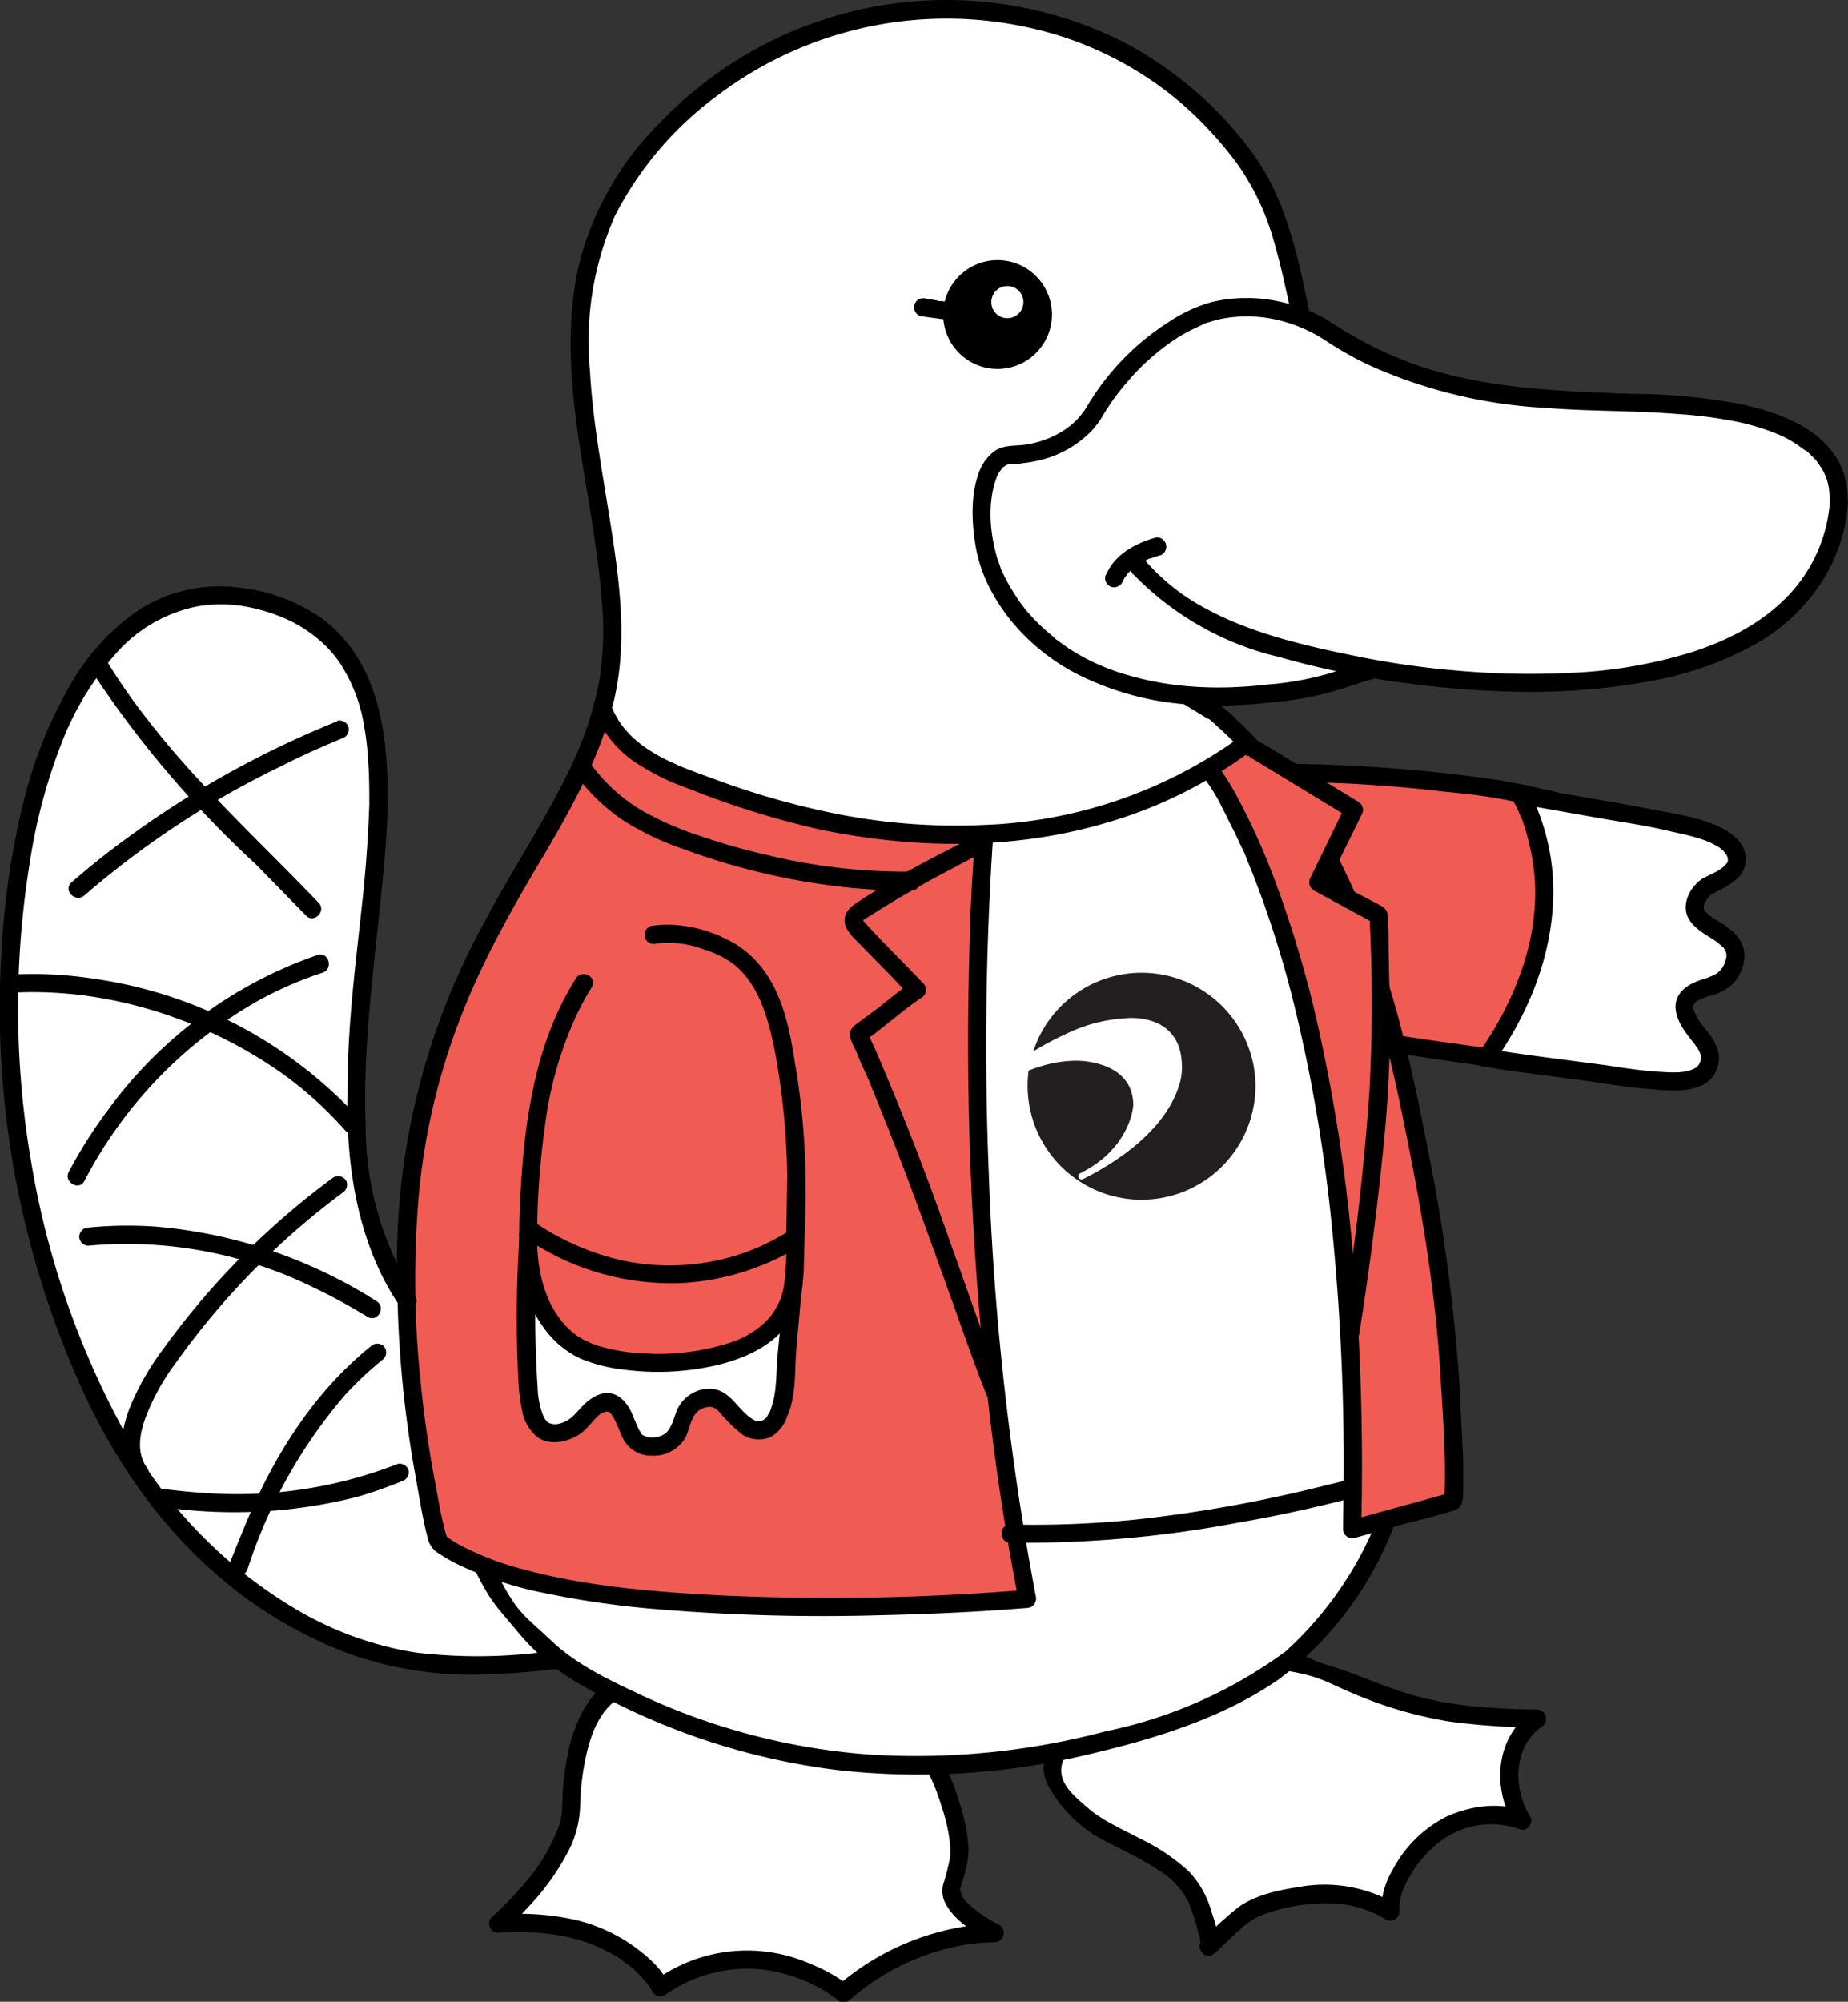
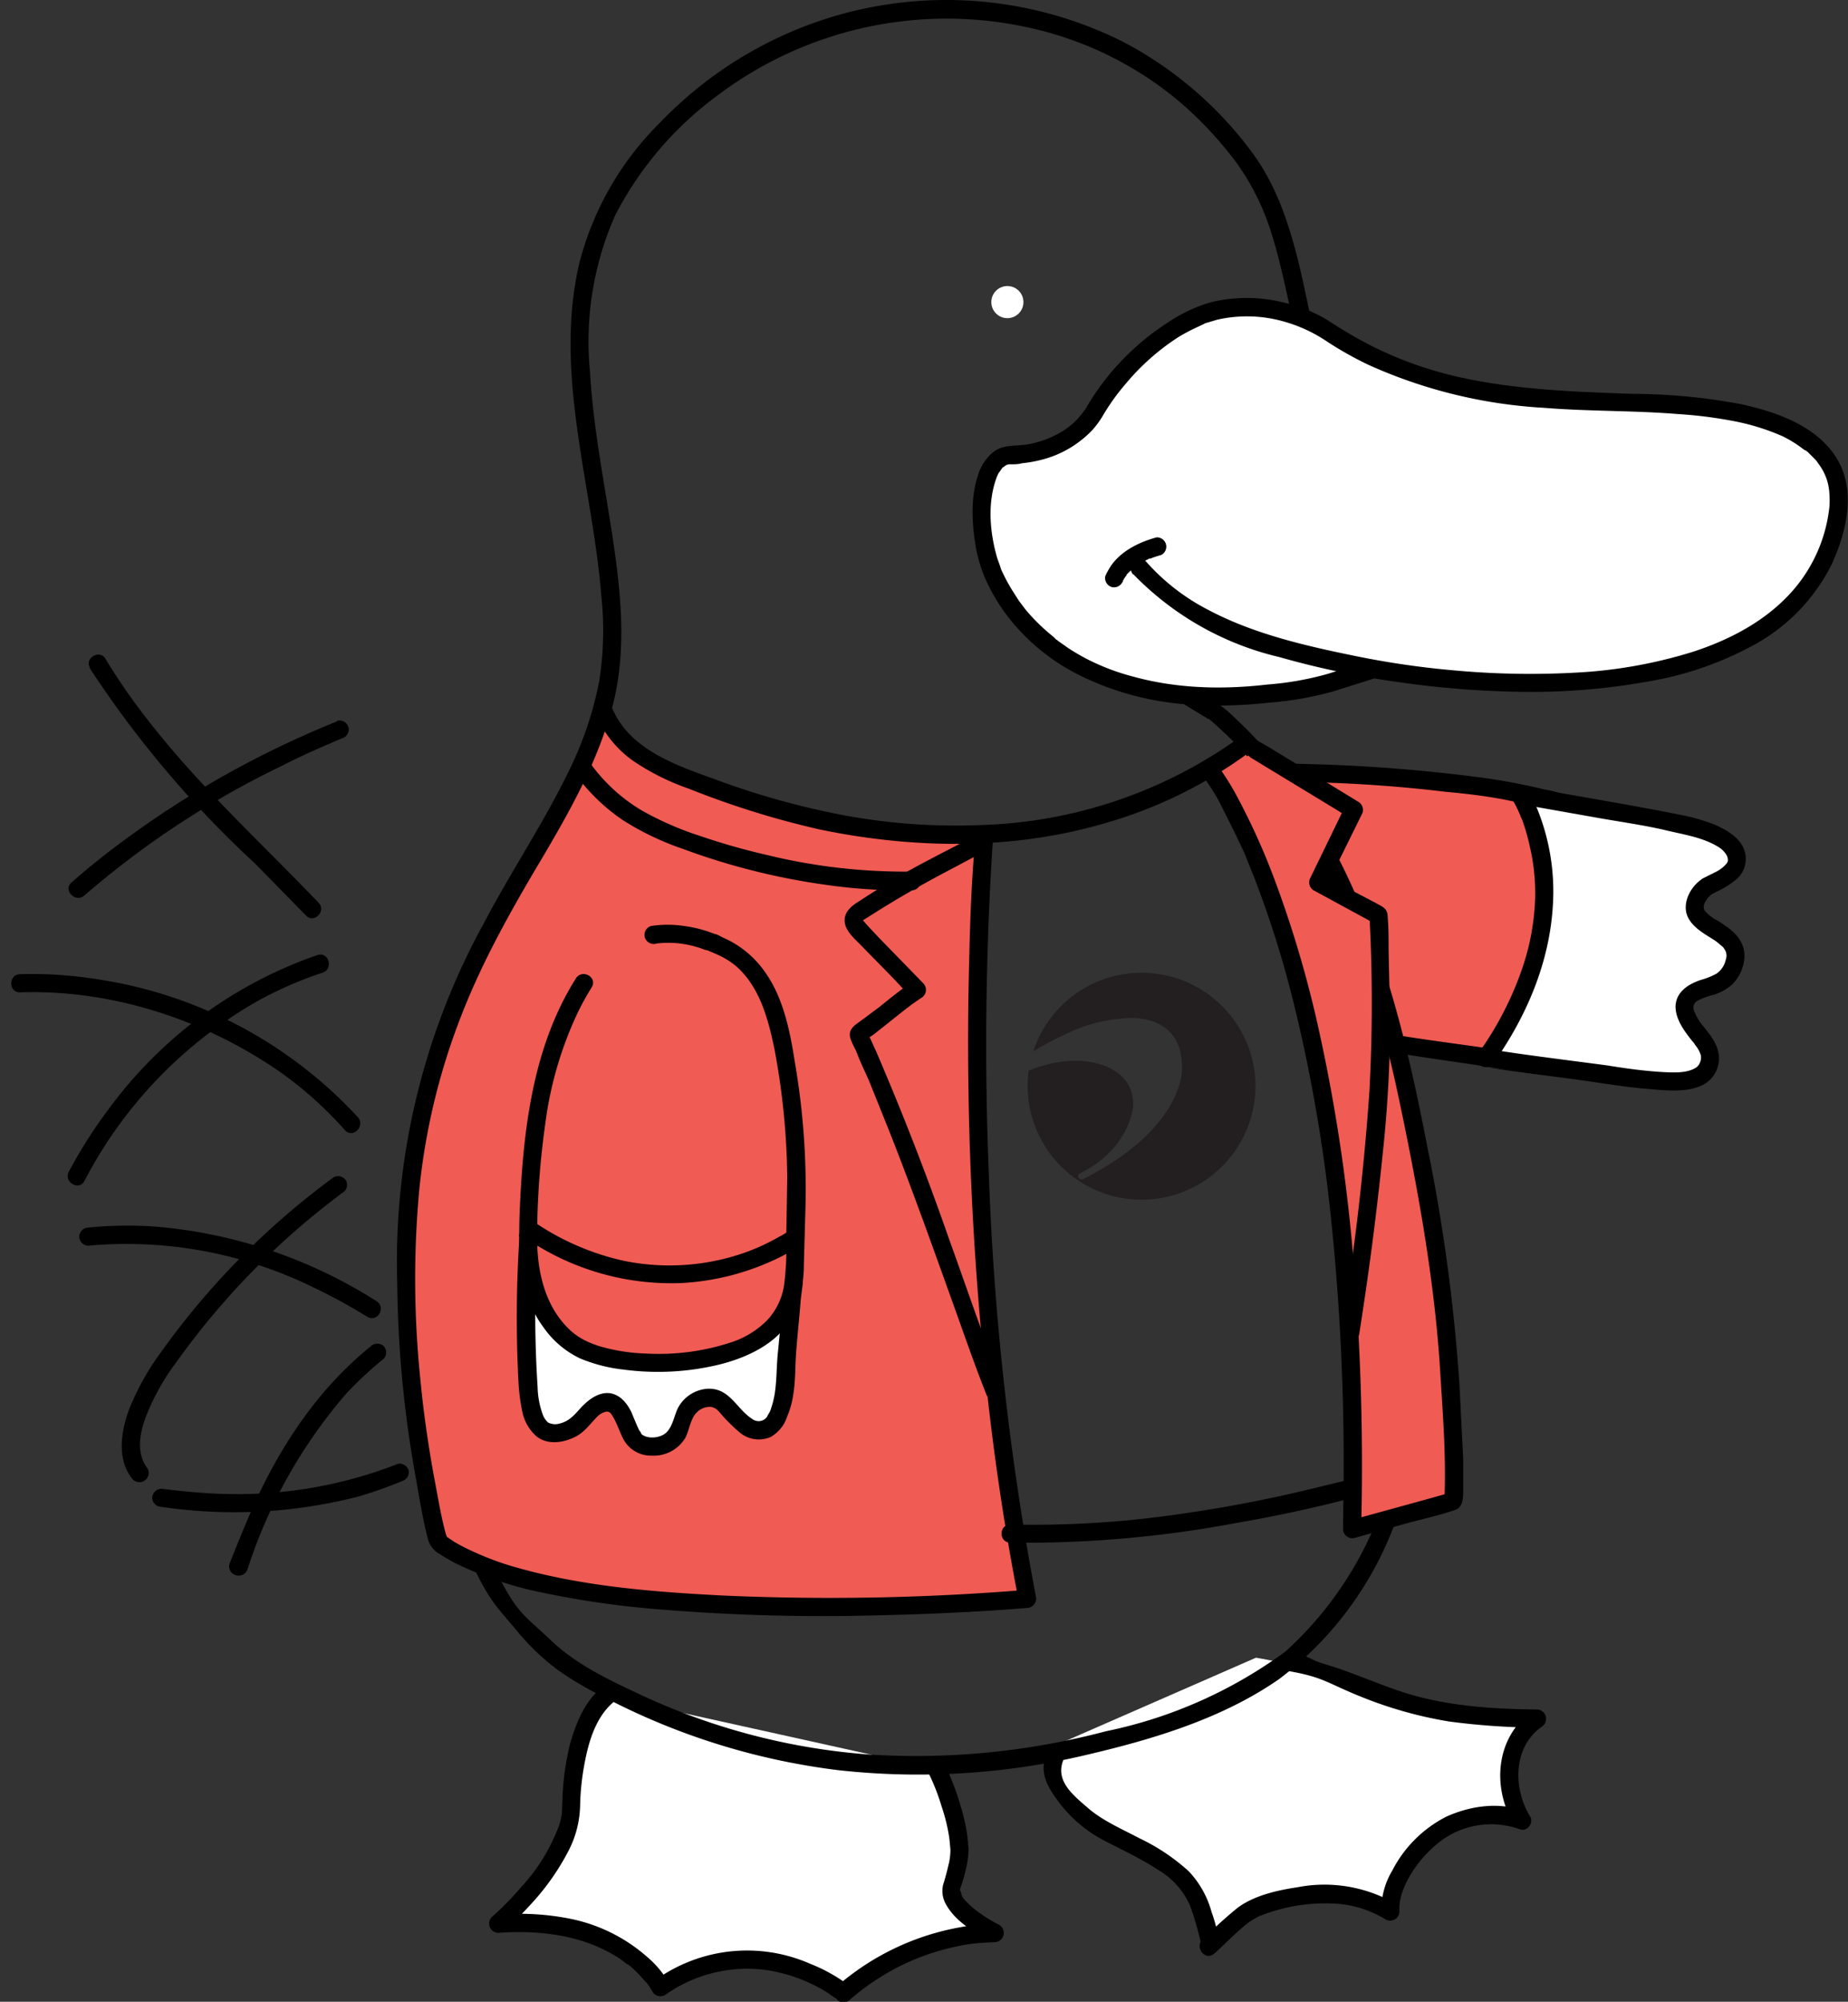
<svg xmlns="http://www.w3.org/2000/svg" width="356.8" height="386.3" style="transform: scaleX(-1)">
  <rect width="100%" height="100%" fill="#333333" stroke="none" />
  <g data-name="Group 223" transform="translate(-2681.7 -877.8)">
-     <path data-name="Path 609" d="M2760.1 1127s-13-12.2-9.8-44.6 8-65.7-1.3-77.4-34.8-23.5-51.5 4.4-15 87.8-9.6 105 26 70.3 57.3 79.6 45.4 4 45.4 4 20.6 14.2 42.6 18.2 82.3 1.2 101.3-20.2 15.4-39 15.4-39l-29-136.8-8.9-9.5 20.8-72.3s-1-42.8-50.7-56.6-77.9 24.4-86.6 46.2 6.3 56.5 4.5 72.4S2760 1127 2760 1127Z" fill="#fff" />
    <path data-name="Path 610" d="m2796.5 1015.1 10.4 10 44.1 13.3h21.8l-1.7 35.4s-1.4 29.4 1.6 56.4 7.3 56.1 7.3 56.1-85.5 6.1-109.1-8.2l-5.5-5s-5-27.8-5.3-39.9 1.4-40.3 7.6-56 31.1-55 28.8-62Z" fill="#f05b53" />
    <g data-name="Group 184">
      <path data-name="Path 611" d="M2935.8 1076c12.1 3.2 16.7 3.4 34.3 6 7.4 1.1 14.8 1.6 20.6-4 7-6.8 10-25 5.7-34.1s-12.6-11.1-21.6-13c-9-2-33.6-4-42.8-4" fill="#f05b53" />
      <g data-name="Group 183">
        <path data-name="Path 612" d="M2935.4 1077.7c10 2.6 20.2 4 30.5 5.5 6.5 1 13.7 2.5 20-.1a17.3 17.3 0 0 0 7.4-5.4 28 28 0 0 0 3.9-7.1 44.2 44.2 0 0 0 2.8-17 24.2 24.2 0 0 0-5.3-15.6 28 28 0 0 0-15-7.9 119.3 119.3 0 0 0-14-2.5 313.2 313.2 0 0 0-33.7-2.4c-2.2 0-2.2 3.5 0 3.5a267.4 267.4 0 0 1 28.8 1.9c4.4.4 8.6.9 12.8 1.8 5 1 10.4 2 14.9 4.8a17.5 17.5 0 0 1 7.8 12.4 38.8 38.8 0 0 1-1 15.8c-1.2 4.7-3.3 9.7-7.2 12.6-5.2 3.8-11.8 3.2-17.7 2.3-10.2-1.5-20.4-2.6-30.4-5l-3.7-1c-2.1-.5-3 2.9-1 3.4Z" />
      </g>
    </g>
    <path data-name="Path 613" d="m2979.5 1032 33.4 6.1 4.1 5.6-7.5 6.6-.2 3.9 7.7 7.4-4.2 6.8-5.8 2.8 2 6.2 2.7 5.3-4.2 4-38.9-5 11-24.7-2.5-26Z" fill="#fff" />
    <g data-name="Group 186">
      <g data-name="Group 185">
        <path data-name="Path 614" d="M2969 1083.8c4.1.7 14.9 2 19 2.6 4.2.6 8.4 1.3 12.6 1.6 4.4.4 11.3 1 12.8-4.5.8-3-1-5.4-2.8-7.6a10.4 10.4 0 0 1-1.8-3 1.5 1.5 0 0 1 .7-2 12 12 0 0 1 3-1.1 10.1 10.1 0 0 0 3.5-1.9c1.9-1.7 3.1-5 2.2-7.5-.8-2.3-2.8-3.6-4.8-4.9a7.8 7.8 0 0 1-2.6-2c-.5-1 .3-2 .9-2.7a2.3 2.3 0 0 1 .2-.2c.2-.2-.3.2 0 0l.4-.3 1.4-.7a17.6 17.6 0 0 0 3-1.9 5.2 5.2 0 0 0 1.5-6.5c-1-2-3.3-3.3-5.3-4.2a36.4 36.4 0 0 0-6.5-1.9c-8.4-1.7-16.9-3.1-25.3-4.6l-2.6-.5a1.8 1.8 0 0 0-2.1 1.3 1.8 1.8 0 0 0 1.2 2.1l13 2.3c4 .7 8.2 1.3 12.2 2.2 3.6.9 7.5 1.4 10.6 3.3a4.6 4.6 0 0 1 1.7 1.7 2.2 2.2 0 0 1 .2.7 1.8 1.8 0 0 1 0 .4c0-.3 0 0 0 0l-.2.4a6.6 6.6 0 0 1-2 1.6l-2.6 1.3c-2.2 1.4-3.8 4.2-3.2 6.7.7 2.6 3.5 4 5.5 5.3a8.8 8.8 0 0 1 1 .8l.5.4a2 2 0 0 1 .3.4 2.2 2.2 0 0 1 .3 2.1 4.4 4.4 0 0 1-1.8 2.7 14 14 0 0 1-3 1.2c-2.4.8-4.8 2.3-4.9 5.1 0 2.6 1.8 4.9 3.3 6.8l.2.2.4.6a5.5 5.5 0 0 1 1 1.9 2.6 2.6 0 0 1-.3 1.6 2 2 0 0 1-.6.7c-1.7 1.1-4.1 1-6.2.9-3.7-.2-7.3-.7-11-1.3-4.5-.6-15.6-2-20-2.7l-2-.3a1.8 1.8 0 0 0-2.2 1.2c-.3.9 6.8 2.7 7.8 2.9Z" />
      </g>
    </g>
    <g data-name="Group 187">
      <path data-name="Path 615" d="M2945.2 1126.2a280.6 280.6 0 0 0 6.3-38.6l1-9.5a1.8 1.8 0 0 0-1.8-1.8 1.8 1.8 0 0 0-1.7 1.8c-1.3 12-2.4 23.9-4.6 35.7q-1.2 5.8-2.6 11.5c-.5 2.2 2.9 3.1 3.4 1Z" />
    </g>
    <g data-name="Group 189">
      <path data-name="Path 616" d="M2862.5 1219.2s4 7.8 4.4 15c0 0 .4 1.9-1.4 7.6 0 0-1.8 3.6 8.3 9a47 47 0 0 0-29.2 11.6s-17-13.7-35.3-1.1c0 0-7.3-14-31.4-12.3 0 0 13-11.1 14-21.2 0 0-.3-16.6 6.9-22.7" fill="#fff" />
      <g data-name="Group 188">
        <path data-name="Path 617" d="M2861 1220a41.7 41.7 0 0 1 2.5 6.4 34.7 34.7 0 0 1 1.5 6.2l.2 2.1v.1a11.7 11.7 0 0 1-.4 3 49 49 0 0 1-1 3.7 5.2 5.2 0 0 0 .6 3.9c1.8 3.2 5.4 5.3 8.5 7l.9-3.3a34.3 34.3 0 0 0-6.6.6 49.4 49.4 0 0 0-23.9 11.4h2.5a31.3 31.3 0 0 0-7.6-4.3 30.3 30.3 0 0 0-29.8 3l2.4.6a18.7 18.7 0 0 0-4.2-5 32 32 0 0 0-14.7-7.3 49.6 49.6 0 0 0-14-.8l1.2 3a56.1 56.1 0 0 0 4.7-4.6 46.8 46.8 0 0 0 7.7-10.8 19.9 19.9 0 0 0 2.2-8.5 49.5 49.5 0 0 1 1-9c.8-4 2.2-8.3 5.3-11 1.7-1.6-.8-4-2.5-2.6-3 2.6-4.6 6.6-5.7 10.4a51.2 51.2 0 0 0-1.5 10.6l-.1 2.7a12 12 0 0 1-1 3.7 35.7 35.7 0 0 1-6.9 10.8 57.8 57.8 0 0 1-5.7 5.8 1.8 1.8 0 0 0 1.3 3c6.9-.5 14.2.2 20.3 3.2a28.6 28.6 0 0 1 3.2 1.8l1.3 1a2.8 2.8 0 0 1 .4.2l.6.5a24 24 0 0 1 1.8 1.8l.7.8.3.3.1.1a12.8 12.8 0 0 1 1.1 1.7 1.8 1.8 0 0 0 2.4.6 27.5 27.5 0 0 1 19-4.9 30.8 30.8 0 0 1 12.3 4.4l1.6 1.1.5.3c.2.2-.4-.3-.2 0a1.8 1.8 0 0 0 2.5 0 45.7 45.7 0 0 1 15.2-8.8 48.4 48.4 0 0 1 6.5-1.7 31.7 31.7 0 0 1 4.2-.5l2-.1a1.8 1.8 0 0 0 1-3.3 28.6 28.6 0 0 1-5-3.2 14.4 14.4 0 0 1-1.4-1.3 4 4 0 0 1-.8-1l-.2-.5c-.2-.4 0 .3 0 0v-.2l-.2-.4c-.1-.4 0 .4 0 0v-.1a1.4 1.4 0 0 1 0-.3c-.5 1.4-.2.6-.1.4a1 1 0 0 0 0-.2 32.2 32.2 0 0 0 1.3-4.5 16.7 16.7 0 0 0 .4-3.2v-.5l-.1-.5v-.5l-.1-1a37.4 37.4 0 0 0-1.4-6.2 48.2 48.2 0 0 0-3-7.8c-1.1-2-4.1-.2-3.1 1.8Z" />
      </g>
    </g>
    <g data-name="Group 191">
      <path data-name="Path 618" d="M2924.2 1197.7c25.5 4.4 22.3 11.1 54.3 11.8-6.3 4.3-7 13.2-2.9 19.6-4.8-2-12.1-.8-16.4 2.3s-9.5 10-9 15.3c-6.1-3.9-13.9-4.2-20.8-2.4s-6.7 2-14.3 9.1c1-.5-1.6-7.7-2-8.9-3-7.3-14-10.8-20.1-14.7-5.2-3.4-9.6-9.8-7-15.4" fill="#fff" />
      <g data-name="Group 190">
        <path data-name="Path 619" d="M2930 1200.2c7.2 1.2 7.7 2.3 14.4 5a79.6 79.6 0 0 0 17 4.8 135.7 135.7 0 0 0 17.1 1.2l-.9-3.2c-7.2 5-7.9 14.9-3.5 22l2-2.6c-4.8-2-10.6-1.1-15.2 1a24 24 0 0 0-10.4 10.4 14.8 14.8 0 0 0-2.1 7.9l2.6-1.6a27.4 27.4 0 0 0-18.8-3.1c-4 .6-8.4 1.6-11.6 4a85.3 85.3 0 0 0-6.8 6.2c-1.4 1.3.5 4 2.2 2.7 1.3-1 1.1-2.5.8-4a34 34 0 0 0-1.2-4.2 18.5 18.5 0 0 0-4.4-7.8 39.2 39.2 0 0 0-9.6-6.4c-3.2-1.7-6.7-3.2-9.5-5.5-3.1-2.7-6.9-5.5-5-9.8a1.8 1.8 0 0 0-.7-2.4 1.8 1.8 0 0 0-2.4.6c-1.8 4.2-.4 6.8 2.3 10.4a26 26 0 0 0 9.2 7.5c3.3 1.7 6.7 3.3 9.9 5.4a15 15 0 0 1 6 6.7 56.1 56.1 0 0 1 2.1 7.1 1.8 1.8 0 0 0 0 .4c0-.3.4-.7.7-1l2.1 2.8c1.9-1.8 3.7-3.6 5.7-5.3a12 12 0 0 1 1.7-1.2l.9-.5.4-.2.3-.1a34 34 0 0 1 14.8-2.2 20.8 20.8 0 0 1 9.1 3 1.8 1.8 0 0 0 2.7-1.5c-.2-2.7 1-5.2 2.3-7.4a24.2 24.2 0 0 1 5.5-6.1 16.3 16.3 0 0 1 15.4-2.4c1.5.6 2.8-1.3 2-2.5-3.3-5.4-3.3-13.4 2.3-17.3a1.8 1.8 0 0 0-.9-3.3c-8.3-.1-16.8-.6-24.8-3-5.3-1.6-10.4-4-15.7-5.6-4.4-1.3-2.5-1.5-7-2.3a1.8 1.8 0 0 0-2.1 1.2c-.3.9-.2 2.3.7 2.5Z" />
      </g>
    </g>
    <g data-name="Group 193">
      <g data-name="Group 192">
-         <path data-name="Path 620" d="M2761.9 1128a61.2 61.2 0 0 1-9.6-33.2c-.5-12.6 1-25.3 2.3-37.8 1.2-11.5 2.7-23.3 1.5-34.9-1-9.6-4.2-19-12.3-25a34.4 34.4 0 0 0-15.9-5.9 29 29 0 0 0-19.4 4.3 43.9 43.9 0 0 0-13.7 15.3 85.7 85.7 0 0 0-8.5 21.5 153.6 153.6 0 0 0-4.2 27.4 178 178 0 0 0 14.7 84.5 115.3 115.3 0 0 0 13 22.6 94.2 94.2 0 0 0 17.4 17.9 83.2 83.2 0 0 0 21.8 12.2 70.4 70.4 0 0 0 26.8 4c4.3-.1 8.7-.5 13-1a1.8 1.8 0 0 0 1.8-1.8 1.8 1.8 0 0 0-1.7-1.8 101 101 0 0 1-27 .4 65.8 65.8 0 0 1-23.3-8.5 90.3 90.3 0 0 1-33.1-34.5 164.6 164.6 0 0 1-17.8-51.8 175.4 175.4 0 0 1-.3-57.3 108.4 108.4 0 0 1 6-22.9 57 57 0 0 1 10.7-17.8 28.3 28.3 0 0 1 15.8-9.1 27 27 0 0 1 10 .2 35.3 35.3 0 0 1 7.6 2.5 26.9 26.9 0 0 1 5.6 3.6 23.1 23.1 0 0 1 4.2 4.6 31.4 31.4 0 0 1 4.7 12.2 54.6 54.6 0 0 1 .8 7.1c.2 2.7.2 5.4.2 8-.2 5.8-.6 11.6-1.2 17.4-1.3 12.4-3 24.8-3 37.3-.3 11.8 1 24 6 34.9a47.1 47.1 0 0 0 4 7.1 1.8 1.8 0 0 0 2.5.6 1.8 1.8 0 0 0 .6-2.4Z" />
-       </g>
+         </g>
    </g>
    <g data-name="Group 195">
      <g data-name="Group 194">
        <path data-name="Path 621" d="M2876.8 1175.5a220 220 0 0 0 43.6-3.8 265.2 265.2 0 0 0 26.7-6l5.6-2-2.1-2a69 69 0 0 1-20.7 34.8 88.7 88.7 0 0 1-34.7 15.4 143.3 143.3 0 0 1-45.5 4.5 126.2 126.2 0 0 1-44-11.4c-6.4-3-12.9-6-18-11-4.7-4.4-5.8-4.8-8.9-10.4l-2.2-4.2c-1-2-4.1-.2-3 1.8 3 6 4 6.6 8.3 11.8a45.7 45.7 0 0 0 7.4 7 65.7 65.7 0 0 0 9.4 5.5 132.1 132.1 0 0 0 44.8 13.9 140.5 140.5 0 0 0 48.2-3c12.8-3 26.1-7 37-14.6a66.6 66.6 0 0 0 23.7-34.2l1.6-5a1.8 1.8 0 0 0-2.2-2.2c-4.6 1.6-9.2 2.9-14 4a268.1 268.1 0 0 1-35.5 6.5 195.6 195.6 0 0 1-25.5 1.1c-2.3 0-2.3 3.5 0 3.5Z" />
      </g>
    </g>
    <g data-name="Group 196">
      <path data-name="Path 622" d="M2750.8 1093.4a85.8 85.8 0 0 0-50.8-26.7 78 78 0 0 0-14.4-.9c-2.3 0-2.3 3.6 0 3.5 17.8-.6 36 5.4 50.5 15.6a73.4 73.4 0 0 1 12.2 11c1.5 1.7 4-.8 2.5-2.5Z" />
    </g>
    <g data-name="Group 197">
      <path data-name="Path 623" d="M2698 1105.7a85 85 0 0 1 33.4-34.7 73.2 73.2 0 0 1 12.6-5.5c2.1-.7 1.2-4.1-1-3.4a84 84 0 0 0-40.3 29.7 91.4 91.4 0 0 0-7.7 12.1c-1.1 2 2 3.8 3 1.8Z" />
    </g>
    <g data-name="Group 198">
      <path data-name="Path 624" d="M2754.4 1128.9a94 94 0 0 0-42.8-14.4 78 78 0 0 0-12.9.2 1.8 1.8 0 0 0-1.7 1.8 1.8 1.8 0 0 0 1.7 1.7 81.7 81.7 0 0 1 42.8 7.7 111.7 111.7 0 0 1 11.1 6c2 1.2 3.7-1.8 1.8-3Z" />
    </g>
    <g data-name="Group 199">
      <path data-name="Path 625" d="M2710.2 1161.2c-2.3-3-1.5-6.9-.3-10.1a44.1 44.1 0 0 1 5.9-10.5 147.3 147.3 0 0 1 32-32.6 1.8 1.8 0 0 0 .7-2.4 1.8 1.8 0 0 0-2.4-.6 149.7 149.7 0 0 0-33 33.3 50.2 50.2 0 0 0-6.4 11.3c-1.6 4.2-2.5 9.6.4 13.4a1.8 1.8 0 0 0 2.4.6 1.8 1.8 0 0 0 .7-2.4Z" />
    </g>
    <g data-name="Group 200">
      <path data-name="Path 626" d="M2729.5 1180.6a97.4 97.4 0 0 1 19-33.8 71.1 71.1 0 0 1 7.3-6.8 1.8 1.8 0 0 0 0-2.4 1.8 1.8 0 0 0-2.5 0c-9.9 8-17 18.5-22.3 30-1.8 4-3.4 8-5 12a1.8 1.8 0 0 0 1.3 2.2 1.8 1.8 0 0 0 2.2-1.2Z" />
    </g>
    <path data-name="Path 627" d="m2785.1 1126.8 5.5 8.7 11.2 4.9h12.8l13.5-4.3 7-5.1-3 19.5-2.5 3-5.6-2.5-7.5-3-7.5 9-4.5-1-5-7.6-5.8 3.9-6 2-4-5.1-.4-23.7Z" fill="#fff" />
    <g data-name="Group 201">
      <path data-name="Path 628" d="M2758.5 1160.3a84.8 84.8 0 0 1-33.4 5.8c-4-.1-8.1-.5-12.2-1a1.8 1.8 0 0 0-1.8 1.8 1.8 1.8 0 0 0 1.8 1.7 96.4 96.4 0 0 0 38-2 88.4 88.4 0 0 0 8.5-3 1.8 1.8 0 0 0 1.2-2 1.8 1.8 0 0 0-2.1-1.3Z" />
    </g>
    <g data-name="Group 202">
      <path data-name="Path 629" d="M2746.8 1017a186.3 186.3 0 0 0-41.2 23 150 150 0 0 0-10.1 8.1c-1.7 1.5.8 4 2.5 2.5a172.4 172.4 0 0 1 38.3-25.1c3.7-1.9 7.6-3.6 11.4-5.2a1.8 1.8 0 0 0 1.3-2.1 1.8 1.8 0 0 0-2.2-1.3Z" />
    </g>
    <g data-name="Group 203">
      <path data-name="Path 630" d="M2699 1006.7a201 201 0 0 0 32 37.8l9.8 10c1.5 1.6 4-.9 2.4-2.5-11.2-11.7-23.4-22.8-33.3-35.7a114.5 114.5 0 0 1-7.8-11.3c-1.1-2-4.2-.2-3 1.7Z" />
    </g>
    <g data-name="Group 205">
      <path data-name="Path 631" d="M2871.7 1039.8s-6.2 71.7 8.3 146.5c0 0-88 7.5-113.4-10.7-.6-.4-1.6-6.5-1.7-7.1-1.4-6.4-2.4-12.8-3.2-19.3a172.3 172.3 0 0 1 2-58.4c3.8-16.8 11.2-31.8 20-46.5 8-13.4 16.3-27.6 16.3-43.9-.2-29.6-16-61.8 3-88.9a75.6 75.6 0 0 1 46-30.4 73.5 73.5 0 0 1 52.2 8.3 72 72 0 0 1 20.6 18.6c6.3 8.3 8.8 19.9 11 30.4" fill="none" />
      <g data-name="Group 204">
        <path data-name="Path 632" d="M2870 1039.8c-.9 9.6-1.1 19.3-1.3 29a621 621 0 0 0 2.8 69.9c1.5 16.1 3.8 32.2 6.9 48.1l1.6-2.2a466 466 0 0 1-58.8 1.1c-13.6-.7-27.6-1.8-40.8-5.7a55.5 55.5 0 0 1-7.6-2.9 37 37 0 0 1-3.3-1.7l-1.5-1c-.6-.3 0 0 0 0a4.2 4.2 0 0 1-.2-.5c-1-3.6-1.6-7.5-2.3-11.1-1.1-6-2-12.2-2.6-18.4a188.7 188.7 0 0 1-.3-36.5 126.9 126.9 0 0 1 8.2-34.2c4.2-10.8 9.9-20.8 15.8-30.7 5.6-9.5 11.1-19.4 13.7-30.3 2.4-10.5 1.2-21.2-.4-31.7s-3.7-21-4.3-31.6a60 60 0 0 1 4.9-30.1 66.5 66.5 0 0 1 19.9-23.2 73.4 73.4 0 0 1 59.8-13 67.6 67.6 0 0 1 29.2 14.3 72.7 72.7 0 0 1 11.1 11.9 47.7 47.7 0 0 1 6.9 14.2c1.5 5 2.6 10.2 3.7 15.3.4 2.3 3.8 1.3 3.4-.9-2.2-10.5-4.5-21.8-11-30.6a73.2 73.2 0 0 0-25.1-21.5 76.2 76.2 0 0 0-64.1-1.8 77.4 77.4 0 0 0-25.2 17.5 58.6 58.6 0 0 0-15.6 27.3c-4.9 21.3 2.6 42.7 4.3 64a62.7 62.7 0 0 1-.4 16.4 68.1 68.1 0 0 1-5.3 16.2c-5 10.6-11.6 20.3-17 30.6a135.7 135.7 0 0 0-16.7 69.6 220.2 220.2 0 0 0 3.6 37.5c.7 3.9 1.3 7.8 2.3 11.6a4.6 4.6 0 0 0 2.3 3 32.8 32.8 0 0 0 3.1 1.8 69.5 69.5 0 0 0 17 5.7 176.5 176.5 0 0 0 21.4 3.1 384.6 384.6 0 0 0 43.8 1.2c9-.2 17.9-.6 26.8-1.3l1.3-.1a1.8 1.8 0 0 0 1.7-2.2 540.3 540.3 0 0 1-9.1-82 605 605 0 0 1 .8-64c.2-2.3-3.3-2.3-3.5 0Z" />
      </g>
    </g>
    <g data-name="Group 207">
      <path data-name="Path 633" d="M2783.7 1116.4c-.4 5-.5 10-.5 15.1 0 4.1 0 8.3.3 12.4.3 3 .4 9.4 4.2 10.4 2.2.5 4.6-.7 6-2 1-1 3.2-4.5 5.8-3.8 2.7.6 3.4 6.1 5 7.4a5.7 5.7 0 0 0 6.2.3c3-1.6 2.3-5.8 4.8-7.5 2.2-1.5 4.1-1.4 5.6-.3 1.8 1.3 4.8 6.8 8.5 5.2 4.2-2 3.8-11.9 4-14.5l1.3-13.7" fill="none" />
      <g data-name="Group 206">
        <path data-name="Path 634" d="M2782 1116.4a236.6 236.6 0 0 0-.2 28 37 37 0 0 0 .7 5.6 8.7 8.7 0 0 0 2.8 5c2 1.6 4.9 1.3 7.2.2 2-.9 3-2.5 4.5-4a3.5 3.5 0 0 1 1.8-1c.5 0 .7.2 1 .6 1 1.5 1.5 3.3 2.3 4.8a6 6 0 0 0 5.4 3.1 7.1 7.1 0 0 0 6.5-3.4c.8-1.5 1-3.8 2.3-5a3.5 3.5 0 0 1 2.7-1 2.8 2.8 0 0 1 1.1.5l.1.1.4.4a32 32 0 0 0 4 4 5.7 5.7 0 0 0 5.9.8 7 7 0 0 0 3.2-4c1.4-3.2 1.5-6.9 1.6-10.4.2-4 .7-8 1-12.1l.4-3.2a1.8 1.8 0 0 0-1.8-1.7 1.8 1.8 0 0 0-1.7 1.7l-1.3 13.3c-.3 2.8-.2 5.8-.7 8.5a16.6 16.6 0 0 1-.6 2.3 4.6 4.6 0 0 1-.3.8l-.3.5-.2.4a2 2 0 0 1-2.9.4c-3-1.9-4.3-6-8.6-5.8a7 7 0 0 0-5.7 3.7c-.7 1.4-1 3.5-2.2 4.7s-3.9 1.4-5 .2c.3.3 0-.1 0-.2l-.3-.4-.5-1.1-1-2.4c-.8-1.6-2-3.2-3.9-3.6-2.2-.4-4.1 1-5.6 2.5-1.3 1.4-2.3 2.8-4.3 3.3a3 3 0 0 1-2.3-.2 3.9 3.9 0 0 1-1-1.5 16.5 16.5 0 0 1-1-5.3 227.9 227.9 0 0 1 0-29.1c0-2.3-3.4-2.3-3.6 0Z" />
      </g>
    </g>
    <g data-name="Group 208">
      <path data-name="Path 635" d="M2808.3 1059.9a19.1 19.1 0 0 1 9.5 1.2c.3 0 .8.3.3 0l2.3 1a15.5 15.5 0 0 1 3.6 2.3c4.4 4 6 10 7.2 15.7a140.9 140.9 0 0 1 2.5 24.9l-.2 12a54.2 54.2 0 0 1-.4 8.7 12.6 12.6 0 0 1-3.4 7 17.4 17.4 0 0 1-6.4 4 44.8 44.8 0 0 1-17 2.3 35.4 35.4 0 0 1-8.1-1.2 18.9 18.9 0 0 1-3.3-1.2 12.8 12.8 0 0 1-2.9-1.9c-5.1-4.6-6.6-11.5-6.6-18.1a160.3 160.3 0 0 1 1.6-22.1 71.4 71.4 0 0 1 6.3-21.4 51.5 51.5 0 0 1 2.6-4.7c1.3-2-1.8-3.7-3-1.8-8.6 13.6-10.3 30.3-10.9 46-.2 7.3 0 15.1 4.6 21.3a18.1 18.1 0 0 0 7 6 30 30 0 0 0 8.5 2.2 50.2 50.2 0 0 0 19-1.1c5.6-1.5 11.5-4.4 14-10a23.2 23.2 0 0 0 1.8-9l.3-10.7a143.1 143.1 0 0 0-2-28.3c-1-6.4-2.3-13.1-6.3-18.3a19.1 19.1 0 0 0-7.7-6 12.8 12.8 0 0 0-1.2-.6c-.7-.2.3.2-.4-.1l-1.1-.4a24.3 24.3 0 0 0-4.7-1.1 21.1 21.1 0 0 0-6.4 0 1.8 1.8 0 0 0-1.2 2.2 1.8 1.8 0 0 0 2.2 1.2Z" />
    </g>
    <g data-name="Group 209">
-       <path data-name="Path 636" d="M2868.3 936.3a10.6 10.6 0 0 1-1.6 0 71 71 0 0 1-2.4-.3l-.9-.1h-.5l-.2-.1c.2 0 .3 0 0 0l-2.3-.4a2 2 0 0 0-1.4.2 1.8 1.8 0 0 0 .4 3.2l7.3 1a11 11 0 0 0 1.6 0 1.8 1.8 0 1 0 0-3.5Z" />
-     </g>
-     <circle data-name="Ellipse 38" cx="10.5" cy="10.5" r="10.5" transform="translate(2863.8 928)" />
+       </g>
    <circle data-name="Ellipse 39" cx="3.1" cy="3.1" r="3.1" transform="translate(2873.1 933)" fill="#fff" />
    <g data-name="Group 211">
      <path data-name="Path 637" d="M2901.7 987.4c9.6 11 25.9 15.5 39.6 18.4 26.4 5.6 86.9 10 95-27.3 4.7-21.9-27.3-22.7-41.4-23-20.5-.6-40.2-2-57.7-14.4-13-7.4-23.9-2.4-23.9-2.4-13.2 5.7-20.3 18.6-20.3 18.6s-4.3 8-16.3 8.3c-6 .2-6.5 13.6-4.3 20 0 0 8.7 35.3 64.5 24.5l9.4-3" fill="#fff" />
      <g data-name="Group 210">
        <path data-name="Path 638" d="M2900.5 988.6a57.6 57.6 0 0 0 28.2 16 168.2 168.2 0 0 0 23.5 4.9 183 183 0 0 0 22.8 1.8 126.7 126.7 0 0 0 24.4-1.9 65 65 0 0 0 21.4-7.4 36 36 0 0 0 14.5-15.2c3-6.5 5-14.8.6-21.2-4-5.8-11.3-8.3-18-9.8a117 117 0 0 0-21.2-2c-11.3-.4-22.6-.8-33.6-3.3a73.6 73.6 0 0 1-16.7-6 89.4 89.4 0 0 1-8.2-4.8 28.5 28.5 0 0 0-9-3.6 29.5 29.5 0 0 0-13.6 0 28.9 28.9 0 0 0-8.2 3.8 49 49 0 0 0-15.7 16.1l-.4.7-.3.4-.3.4-.3.4-.7.8a14.7 14.7 0 0 1-3.7 2.8 19 19 0 0 1-6.2 2.1c-2 .3-4.2 0-6 1.2a8.9 8.9 0 0 0-3.2 4.5c-1.4 4-1.3 8.6-.7 12.8a28.6 28.6 0 0 0 2 7.3 36.2 36.2 0 0 0 5.7 9 40.3 40.3 0 0 0 12.5 9.7 56.2 56.2 0 0 0 21.8 5.7 86.4 86.4 0 0 0 14.8-.4 63.6 63.6 0 0 0 12.5-2.2l7.6-2.4c2.1-.6 1.2-4-1-3.4l-7.6 2.4a59 59 0 0 1-11.8 2.1c-8.6 1-17.4.8-25.8-1.5a43.6 43.6 0 0 1-8.8-3.3 41.2 41.2 0 0 1-3.8-2.2l-1.7-1.2-.3-.2s-.4-.4-.3-.2l-.2-.2-.4-.4a37.5 37.5 0 0 1-5-4.8l-.5-.6-.3-.4-.9-1.2-1.4-2.2a36.2 36.2 0 0 1-2-3.8 29.6 29.6 0 0 0-.7-2c-1.5-5-2-10.8-.2-15.7a7.4 7.4 0 0 1 .4-.9l.3-.4.2-.3.3-.4.2-.1.4-.3a2.3 2.3 0 0 1 .2-.1c-.1 0-.2 0 0 0l.4-.1h.3c.8 0 1.5 0 2.2-.2a25.6 25.6 0 0 0 3.9-.7 20.5 20.5 0 0 0 9.6-5.6 17.3 17.3 0 0 0 2.2-3 42.2 42.2 0 0 1 4.4-6.1 44.7 44.7 0 0 1 10.2-9 37.2 37.2 0 0 1 3.4-1.8l1.5-.7c.3-.2-.4.1-.2 0l2.7-.8a25.9 25.9 0 0 1 12.7.3 28.7 28.7 0 0 1 8.5 3.9 67.8 67.8 0 0 0 8 4.5 95.3 95.3 0 0 0 33.9 8.3c8.6.7 17.2.5 25.8 1.2a84.8 84.8 0 0 1 10.5 1.3 44 44 0 0 1 9.8 3 23.6 23.6 0 0 1 4 2.5 2.2 2.2 0 0 1 .3.2c.2 0 .3.2.5.3l.8.8.8.8.3.4c.1.2 0 0 0 0l.2.3a10.4 10.4 0 0 1 1.8 3.7 11 11 0 0 1 .3 2 16.8 16.8 0 0 1 0 2.7 29.3 29.3 0 0 1-8.8 17.9c-4.8 4.7-11.1 7.9-17.6 10a91.6 91.6 0 0 1-22.5 4 159.1 159.1 0 0 1-23.2-.4 167.6 167.6 0 0 1-19.4-2.8c-9.8-2-19.8-4.3-28.6-9a41 41 0 0 1-11.8-9.2c-1.5-1.7-4 .8-2.5 2.5Z" />
      </g>
    </g>
    <g data-name="Group 212">
      <path data-name="Path 639" d="M2898.5 990v-.2s-.2.5 0 .3v-.2a8.7 8.7 0 0 1 .7-1.1c.2-.3-.2.3 0 .1v-.2l.4-.4a10.9 10.9 0 0 1 .8-.7l.4-.4c.3-.2-.3.2 0 0l.3-.2a13.7 13.7 0 0 1 1.3-.8l.8-.4a2.6 2.6 0 0 0 .4-.2s-.3.2-.1 0h.3a19.6 19.6 0 0 1 2.1-.7 1.8 1.8 0 0 0-.9-3.4c-3.7 1-7.6 3-9.4 6.5a6.8 6.8 0 0 0-.5 1 1.8 1.8 0 0 0 1.3 2.1 1.8 1.8 0 0 0 2.1-1.2Z" />
    </g>
    <g data-name="Group 213">
      <path data-name="Path 640" d="M2869.6 1039.3c-4.6 2.4-9.4 4.8-14 7.4a255 255 0 0 0-8 5c-1.6 1-3.3 2.3-2.7 4.6.5 1.7 2.3 3.1 3.5 4.4 3 3.1 6.1 6.1 9 9.4l.4-2.8c-2.2 1.5-4.3 3.2-6.4 4.9l-3.1 2.3c-1.3 1-3 1.8-2.4 3.7a13 13 0 0 0 1 2.2l.8 2 1.8 4 3.5 8.7c4.9 12.3 9.3 24.8 13.8 37.3 1.7 4.8 3.4 9.6 5.3 14.4a1.8 1.8 0 0 0 2.1 1.2 1.8 1.8 0 0 0 1.3-2.1c-3.8-9.6-7.1-19.4-10.6-29.1a551.4 551.4 0 0 0-14-36l-1-2.2a9.2 9.2 0 0 0-.5-1q-.3-.8-.3.6l.2-.1a7.7 7.7 0 0 0 1.5-1l1.9-1.5c2.3-1.8 4.5-3.7 7-5.3a1.8 1.8 0 0 0 .3-2.7l-7.4-7.6a163 163 0 0 1-3.6-3.8l-.6-.7c-.2-.2 0-.3-.1-.1-.1.2 0 0 0 0l2.4-1.5c4.1-2.6 8.3-5 12.6-7.3l8.1-4.3c2-1 .3-4-1.7-3Z" />
    </g>
    <g data-name="Group 214">
      <path data-name="Path 641" d="M2857.8 1046a112.5 112.5 0 0 1-28-3.2 129 129 0 0 1-13-3.7 60.8 60.8 0 0 1-11.2-4.9 33.1 33.1 0 0 1-10-9.2 1.8 1.8 0 0 0-2.5-.6 1.8 1.8 0 0 0-.6 2.4 37.3 37.3 0 0 0 9.5 9.3 54.2 54.2 0 0 0 11.5 5.5 131.3 131.3 0 0 0 28 7 103 103 0 0 0 16.3 1c2.2-.1 2.2-3.6 0-3.6Z" />
    </g>
    <path data-name="Path 642" d="M2924.1 1087.8a22 22 0 1 1-43.8-3.4 29.5 29.5 0 0 1 3.7-1.2 23.3 23.3 0 0 1 5.6-.7c.4 0 10.9 0 10.9 8.6 0 0-.4 8.3-10.4 13.2a.6.6 0 0 0-.2.6c.1.3.3.5.6.5a1.2 1.2 0 0 0 .2 0c13.1-6.6 17.3-13.8 18.6-18a10.7 10.7 0 0 0 .6-3.7c0-10.7-10.8-9.4-10.8-9.4a30 30 0 0 0-11.5 3 58 58 0 0 0-6.4 3.4 22 22 0 0 1 42.9 6v1Z" fill="#231f20" />
    <g data-name="Group 216">
      <g data-name="Group 215">
        <path data-name="Path 643" d="M2834.4 1115.1a24.6 24.6 0 0 1-2.5 1.5 39.3 39.3 0 0 1-6.6 3 43.9 43.9 0 0 1-23.2 1.5 49.7 49.7 0 0 1-17-7.3c-2-1.3-3.7 1.8-1.8 3a49.8 49.8 0 0 0 30 8.6 48.8 48.8 0 0 0 19.6-5.3 27.5 27.5 0 0 0 3.3-2 1.8 1.8 0 0 0 .6-2.3 1.8 1.8 0 0 0-2.4-.7Z" />
      </g>
    </g>
    <g data-name="Group 218">
      <g data-name="Group 217">
        <path data-name="Path 644" d="M2974.1 1032.8a20.8 20.8 0 0 1 1.1 2.3c.2.3-.1-.3 0 0l.1.3.3.6.5 1.5a38.8 38.8 0 0 1 1 3.8 39.6 39.6 0 0 1 1 9.8 46.6 46.6 0 0 1-2.2 12.7 63 63 0 0 1-8.8 17.3 1.8 1.8 0 0 0 .6 2.4 1.8 1.8 0 0 0 2.4-.6c6.3-8.9 10.7-19.2 11.4-30.1a42.4 42.4 0 0 0-2.8-18.4 23 23 0 0 0-1.6-3.3c-1.1-2-4.2-.2-3 1.7Z" />
      </g>
    </g>
    <g data-name="Group 220">
      <path data-name="Path 645" d="M2915.6 1027s29.4 38.5 27.2 145.9l19.4-5.4c.9-.3-.6-24.2-.7-25.2a339.2 339.2 0 0 0-5.3-39.7c-4.9-25.3-10.6-50.4-25.8-71.8-4.2-5.8-3.5-6.7-9-11.2l-.6 2.3" fill="#f05b53" />
      <g data-name="Group 219">
        <path data-name="Path 646" d="M2914.1 1027.8a40.5 40.5 0 0 1 3 4.7l3 6 1.9 4 .4 1c.1.4 0-.2 0 0l.1.3.3.7 1 2.5a202.8 202.8 0 0 1 8.1 26.1 306.4 306.4 0 0 1 6.7 39 456.1 456.1 0 0 1 2.5 53.2l-.1 7.6a1.8 1.8 0 0 0 2.2 1.7l9.6-2.7c3.3-.9 6.6-1.6 9.8-2.7 1.6-.5 1.6-2.4 1.6-3.8v-6l-.7-14.1a344.8 344.8 0 0 0-6.3-46.6c-3.3-17-7.2-33.9-14.4-49.7a112.4 112.4 0 0 0-13.4-22.5 83.4 83.4 0 0 0-8.9-9.8 25.7 25.7 0 0 0-3.8-3.2l-2.7-1.6-2-1.2a1.8 1.8 0 0 0-1.7 3l4.6 2.8.3.1c0 .1-.4-.3 0 0l.7.6 2.4 2.2q2.3 2.2 4.4 4.6a100.5 100.5 0 0 1 14.4 21.2c7.7 15 12 31.5 15.4 48s6.3 33 7.3 49.8c.5 8 1.1 15.9.8 23.7 0 .5.1-.4 0 0a.8.8 0 0 1 0 .2v-.1c.6-.7-.8.5.4-.5 0 0 .9-.4.6-.4a3.9 3.9 0 0 0-1.1.3l-5.4 1.5-12 3.3-.8.2 2.2 1.7a477.7 477.7 0 0 0-1.8-55.5 329 329 0 0 0-6.4-41 214.2 214.2 0 0 0-8.2-28 130.5 130.5 0 0 0-7.3-16.4 49.3 49.3 0 0 0-3.6-5.9 1.8 1.8 0 0 0-2.4-.7 1.8 1.8 0 0 0-.7 2.4Z" />
      </g>
    </g>
    <path data-name="Path 647" d="m2944.5 1088 5.4 1.9-1.2-26.3-.6-7.8-12-7.4 6.4-11-4.2-6.6-14.5-8.1-3 2.4 21.4 51.3Z" fill="#f05b53" />
    <g data-name="Group 221">
      <path data-name="Path 648" d="m2923 1023.9 16.8 10.2 2.4 1.5-.7-2.4-6.8 14a1.8 1.8 0 0 0 .6 2.4l11.6 6.3-.8-1.6a317.3 317.3 0 0 1 0 34.1 493.1 493.1 0 0 1-5.4 46.1 1.8 1.8 0 0 0 1.2 2.2 1.8 1.8 0 0 0 2.2-1.3q2.8-17.6 4.6-35.3a246.4 246.4 0 0 0 1.4-25.2l-.3-13.7c0-2.3 0-4.6-.2-6.8-.1-1.4-1.2-1.7-2.2-2.3l-4-2.1-6.3-3.4.6 2.4 6.9-14a1.8 1.8 0 0 0-.7-2.5l-16.7-10.2-2.4-1.4c-1.9-1.2-3.7 1.8-1.7 3Z" />
    </g>
    <g data-name="Group 222">
      <path data-name="Path 649" d="M2920.9 1020.2a90 90 0 0 1-49.3 16.8 118.8 118.8 0 0 1-26.6-1.8 154 154 0 0 1-25.5-7.1c-7.5-2.7-16.5-5.8-19.7-13.9a1.8 1.8 0 0 0-2.1-1.2 1.8 1.8 0 0 0-1.2 2.1 21 21 0 0 0 7.4 9.5 45.7 45.7 0 0 0 10.8 5.4 168.4 168.4 0 0 0 25.4 7.9c18 3.7 37 4 54.8-1.2a87.2 87.2 0 0 0 27.7-13.5 1.8 1.8 0 0 0 .7-2.4 1.8 1.8 0 0 0-2.4-.6Z" />
    </g>
  </g>
</svg>